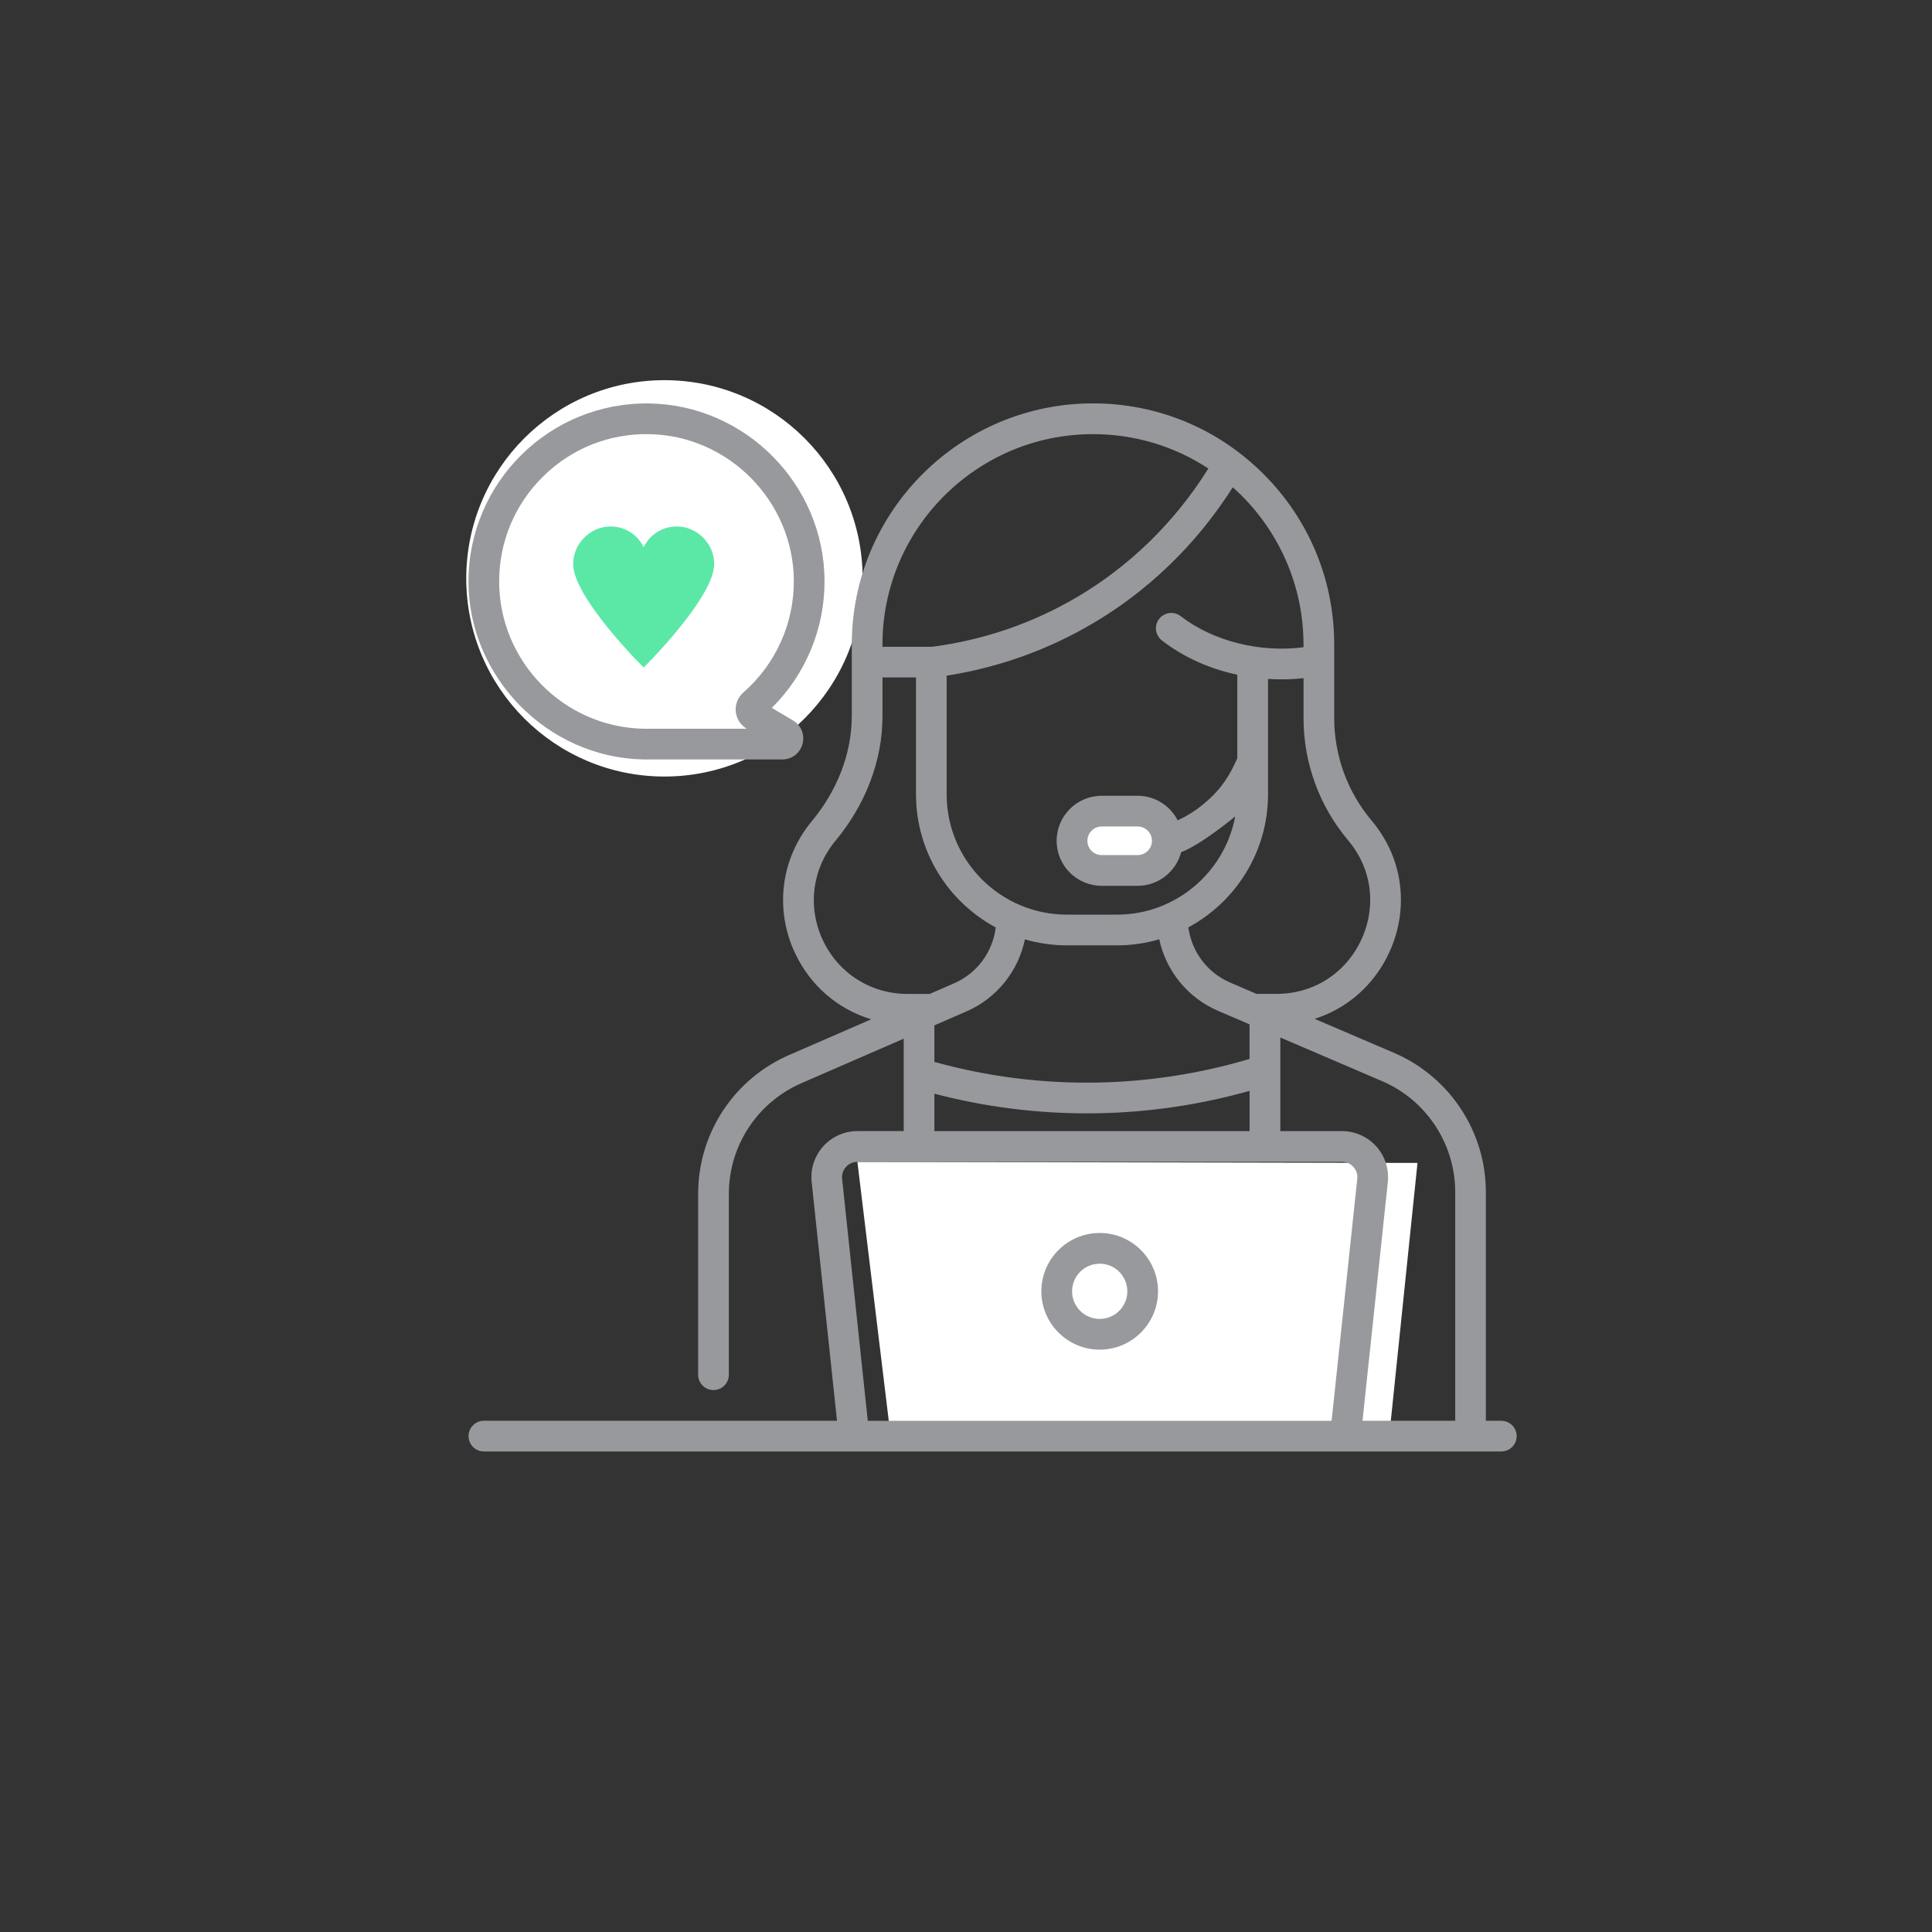
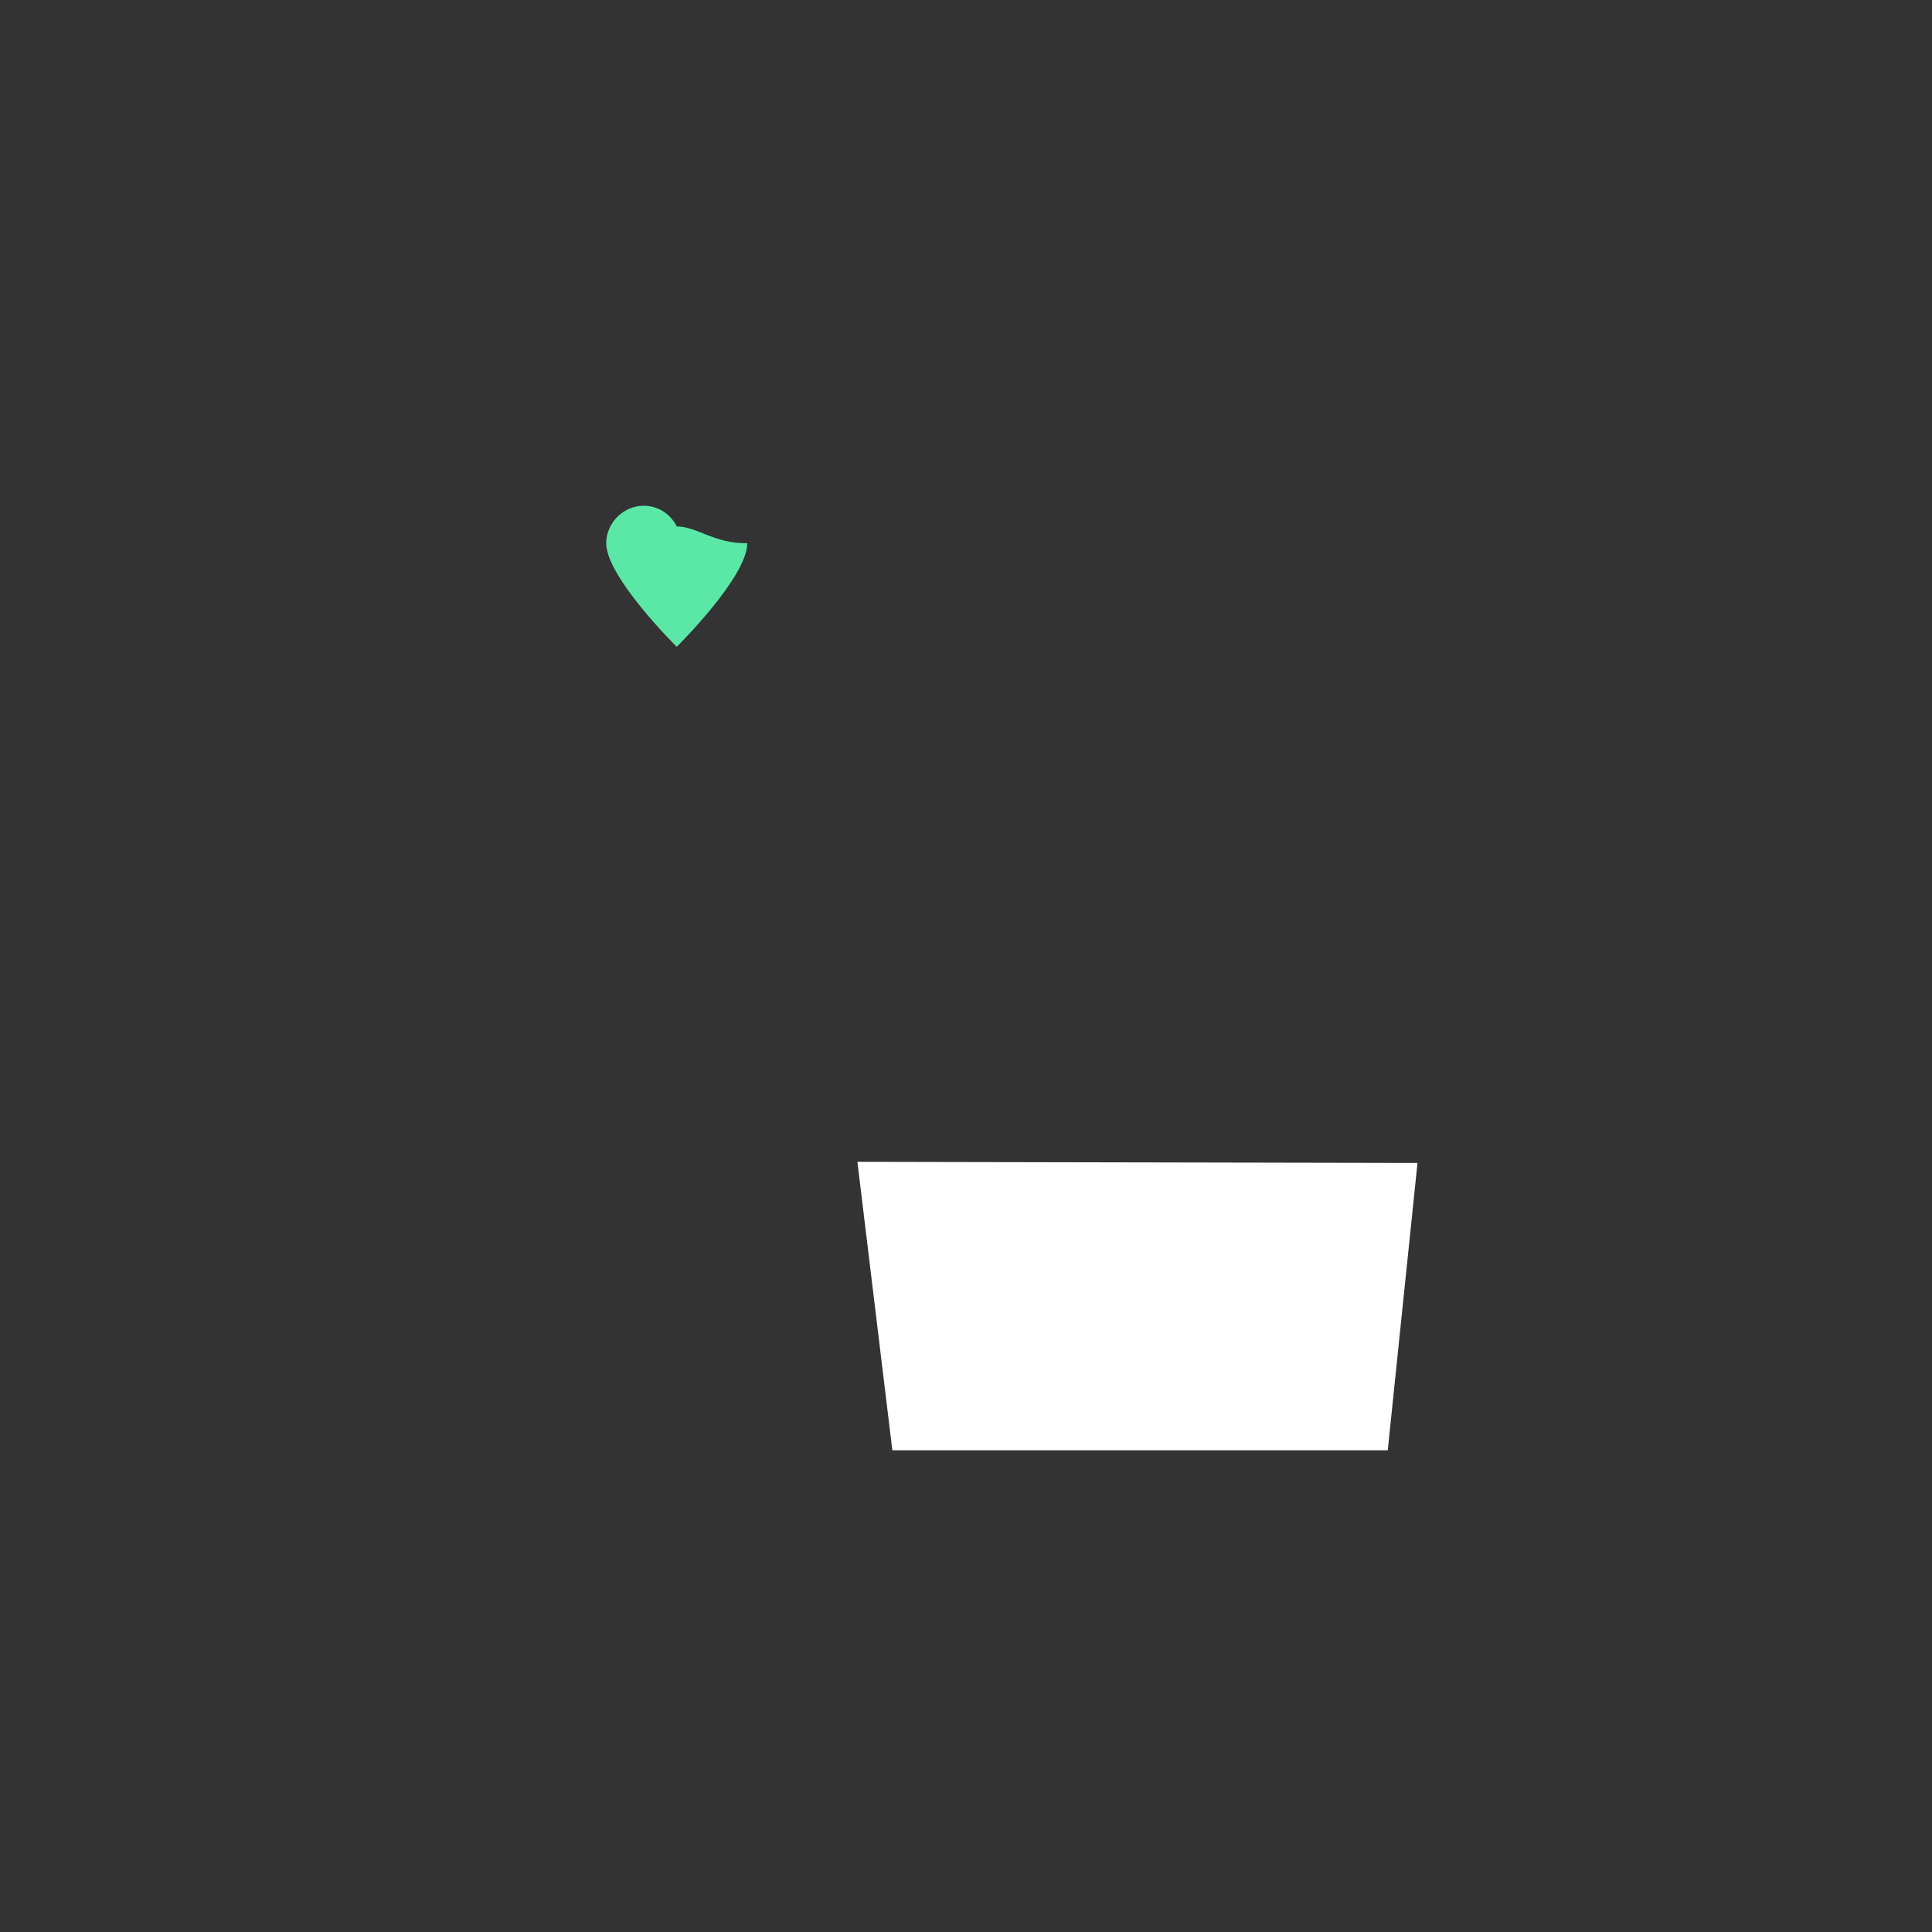
<svg xmlns="http://www.w3.org/2000/svg" version="1.1" id="Layer_1" x="0px" y="0px" viewBox="0 0 512 512" style="enable-background:new 0 0 512 512;" xml:space="preserve">
  <rect x="0" y="0" width="512" height="512" fill="#333333" stroke="none" />
  <style type="text/css">
	.st0{display:none;fill:#5BE8A7;}
	.st1{fill:#FFFFFF;}
	.st2{fill:#98999D;}
	.st3{display:none;}
	.st4{display:inline;}
	.st5{fill:#5BE8A7;}
	.st6{display:inline;fill:#5BE8A7;}
	.st7{fill:#FFFFFF;stroke:#98999D;stroke-width:7.679;stroke-miterlimit:10;}
	.st8{fill:none;stroke:#98999D;stroke-width:7.322;stroke-miterlimit:10;}
	.st9{fill:#00FFC1;}
</style>
  <g id="CallCenter">
    <g class="st3">
      <g class="st4">
        <circle class="st5" cx="263.36" cy="246.96" r="226.19" />
      </g>
    </g>
-     <circle class="st1" cx="176.08" cy="153.27" r="52.52" />
    <g>
      <polygon class="st1" points="227.22,307.9 375.65,308.19 367.77,384.34 236.48,384.34   " />
-       <ellipse class="st1" cx="296.87" cy="221.54" rx="13.13" ry="7.88" />
-       <path class="st2" d="M170.44,201.26c0.02,0,0.05,0,0.07,0l36.79,0.01h0c2.54,0,4.7-1.65,5.37-4.1c0.67-2.45-0.35-4.97-2.54-6.26    l-5.59-3.31c8.99-8.91,14.05-21.07,13.97-33.81c-0.16-25.48-21.02-46.51-46.49-46.87c-26.39-0.38-47.87,20.97-47.87,47.18    C124.15,179.22,144.86,200.71,170.44,201.26z M143.92,126.28c7.5-7.4,17.42-11.38,27.98-11.23c21.08,0.3,38.33,17.7,38.47,38.79    c0.07,11.38-4.81,22.19-13.38,29.68c-1.43,1.25-2.19,3.13-2.01,5.02c0.17,1.89,1.25,3.6,2.89,4.57l0.04,0.02l-27.36-0.01    c-21.15-0.41-38.27-17.83-38.27-39.03C132.29,143.55,136.42,133.68,143.92,126.28L143.92,126.28z M397.84,376.52h-4.07v-60.59    c0-15.87-9.38-30.29-23.94-36.74L348.38,270c5.22-1.65,9.93-4.58,13.77-8.65c5.79-6.14,9.11-14.48,9.11-22.87    c0-7.71-2.69-14.99-7.79-21.05c-6.38-7.57-9.89-17.19-9.89-27.1v-19.5c0-17.08-6.65-33.13-18.73-45.2    c-12.07-12.08-28.13-18.73-45.2-18.73c-35.25,0-63.92,28.67-63.92,63.92v18.86c0,10.25-4.02,20.03-10.57,27.91    c-8.24,9.92-9.95,23.34-4.46,35.01c4.07,8.66,11.41,14.89,20.19,17.52l-21.29,9.26c-14.94,6.29-24.59,20.82-24.59,37.03v47.9    c0,2.25,1.82,4.07,4.07,4.07s4.07-1.82,4.07-4.07v-47.9c0-12.92,7.7-24.51,19.65-29.54l26.69-11.61v24.49h-12.26    c-3.46,0-6.76,1.47-9.07,4.04c-2.31,2.57-3.43,6.01-3.06,9.45l6.71,63.27h-93.57c-2.25,0-4.07,1.82-4.07,4.07s1.82,4.07,4.07,4.07    h269.62c2.25,0,4.07-1.82,4.07-4.07S400.08,376.52,397.84,376.52L397.84,376.52z M357.24,222.66c3.85,4.57,5.88,10.04,5.88,15.81    c0,6.34-2.51,12.64-6.89,17.29c-4.64,4.92-11.01,7.63-17.94,7.63h-5.3l-6.96-2.99c-6.08-2.61-10.25-8.2-11.1-14.64    c12.55-6.76,21.11-20.03,21.11-35.25v-30.59c1.19,0.08,2.38,0.12,3.57,0.12c1.96,0,3.91-0.11,5.84-0.33v10.6    C345.44,202.14,349.63,213.63,357.24,222.66L357.24,222.66z M290.64,286.89c-14.56,0.26-29-1.59-43.02-5.47v-9.69l1.18-0.51    c0.01,0,0.02-0.01,0.03-0.01l7.26-3.16c8.08-3.51,13.79-10.71,15.52-19.11c3.54,1.03,7.28,1.59,11.15,1.59h13.26    c3.89,0,7.64-0.57,11.19-1.61c1.79,8.37,7.52,15.5,15.6,18.97l7.75,3.32c0,0,0.01,0,0.01,0.01l0.57,0.25v9.16    C317.98,284.54,304.37,286.65,290.64,286.89L290.64,286.89z M331.15,289.09v10.67h-83.53v-9.92c13.19,3.46,26.73,5.21,40.37,5.21    c0.93,0,1.86-0.01,2.79-0.02C304.44,294.79,318,292.79,331.15,289.09L331.15,289.09z M345.44,171.52    c-11.21,1.51-23.84-1.49-32.54-8.23c-1.78-1.38-4.33-1.05-5.71,0.72c-1.38,1.78-1.05,4.33,0.72,5.71    c5.69,4.41,12.55,7.51,19.98,9.08v22.15c-1.96,4.46-4.13,8.16-9.04,12.21c-2.07,1.7-4.33,3.12-6.75,4.24    c-1.98-3.86-5.99-6.51-10.62-6.51h-9.53c-6.58,0-11.93,5.35-11.93,11.93c0,6.58,5.35,11.93,11.93,11.93h9.53    c5.53,0,10.2-3.79,11.54-8.91c5.44-2.07,14.32-9.47,14.32-9.48c-2.76,14.79-15.75,26.03-31.33,26.03h-13.26    c-17.58,0-31.88-14.3-31.88-31.88v-31.45c13.82-2.17,26.87-6.84,38.85-13.92c18.23-10.78,29.92-24.87,36.98-36.01    C338.78,139.89,345.65,155.31,345.44,171.52L345.44,171.52z M305.28,222.83c-0.01,2.08-1.7,3.78-3.79,3.78h-9.53    c-2.09,0-3.79-1.7-3.79-3.79c0-2.09,1.7-3.79,3.79-3.79h9.53c2.09,0,3.78,1.69,3.79,3.78V222.83z M233.86,170.83    c0-30.76,25.02-55.78,55.78-55.78c11.03,0,21.57,3.18,30.58,9.11c-6.49,10.41-17.42,23.8-34.64,33.98    c-11.81,6.99-24.77,11.45-38.51,13.26h-0.25c0,0,0,0-0.01,0s0,0-0.01,0h-12.94L233.86,170.83L233.86,170.83z M218.06,249.15    c-4.13-8.79-2.84-18.89,3.36-26.35c7.77-9.36,12.46-20.93,12.45-33.11v-10.16h8.88v30.98c0,15.24,8.56,28.51,21.13,35.27    c-0.79,6.49-4.94,12.15-11.03,14.81l-6.46,2.81h-5.9C230.78,263.4,222.18,257.94,218.06,249.15L218.06,249.15z M359.69,312.4    l-6.8,64.13H229.97l-6.8-64.13c-0.12-1.16,0.24-2.28,1.02-3.15c0.78-0.87,1.86-1.35,3.02-1.35h128.43c1.17,0,2.24,0.48,3.02,1.35    C359.46,310.11,359.82,311.23,359.69,312.4L359.69,312.4z M385.63,376.52h-24.55l6.71-63.27c0.36-3.44-0.75-6.88-3.06-9.45    c-2.31-2.57-5.62-4.04-9.07-4.04h-16.36v-24.81l27.29,11.7c11.58,5.13,19.06,16.63,19.06,29.29V376.52z M291.43,326.75    c-8.53,0-15.46,6.94-15.46,15.46s6.94,15.46,15.46,15.46s15.46-6.94,15.46-15.46S299.96,326.75,291.43,326.75z M291.43,349.53    c-4.04,0-7.32-3.29-7.32-7.32c0-4.04,3.29-7.32,7.32-7.32c4.04,0,7.32,3.29,7.32,7.32C298.76,346.25,295.47,349.53,291.43,349.53z    " />
    </g>
    <g>
      <g>
        <g>
-           <path class="st5" d="M179.34,139.52c-3.9,0-7.17,2.24-8.76,5.49c-1.59-3.25-4.86-5.49-8.76-5.49c-5.43,0-9.93,4.59-9.93,9.93      c0,9.01,18.69,27.45,18.69,27.45s18.69-18.44,18.69-27.45C189.27,144.1,184.77,139.52,179.34,139.52z" />
+           <path class="st5" d="M179.34,139.52c-1.59-3.25-4.86-5.49-8.76-5.49c-5.43,0-9.93,4.59-9.93,9.93      c0,9.01,18.69,27.45,18.69,27.45s18.69-18.44,18.69-27.45C189.27,144.1,184.77,139.52,179.34,139.52z" />
        </g>
      </g>
    </g>
  </g>
</svg>